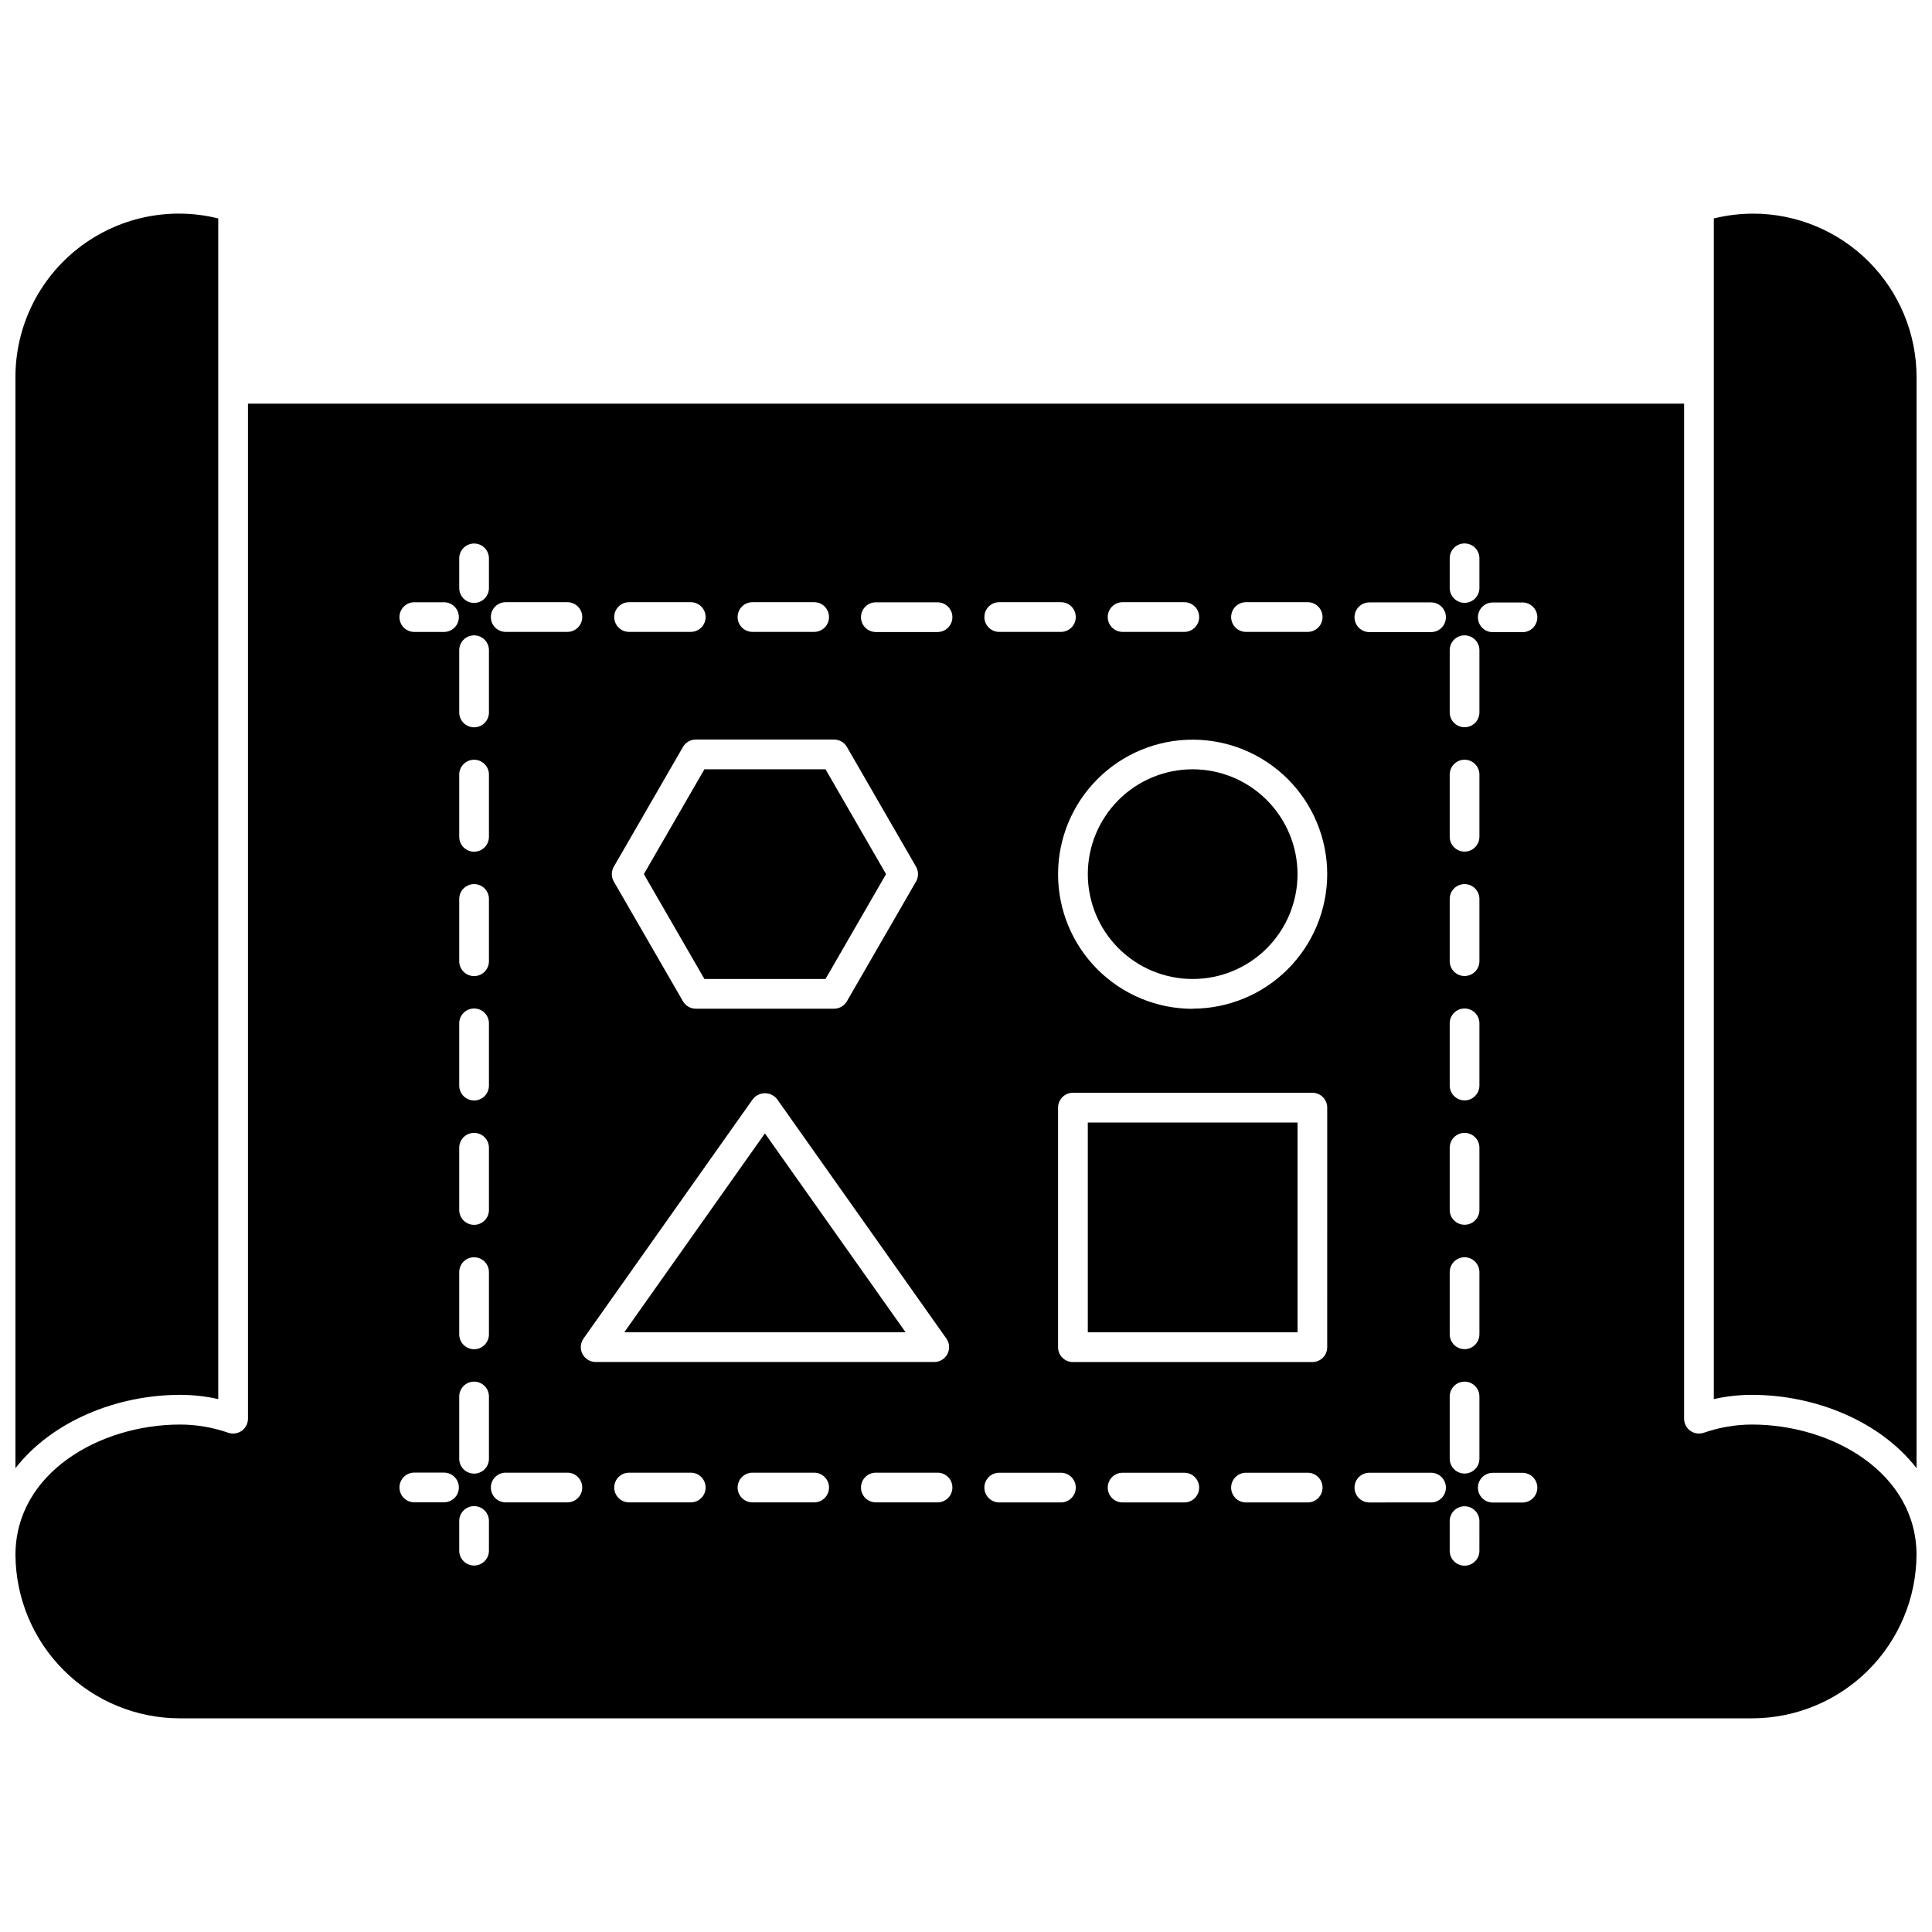
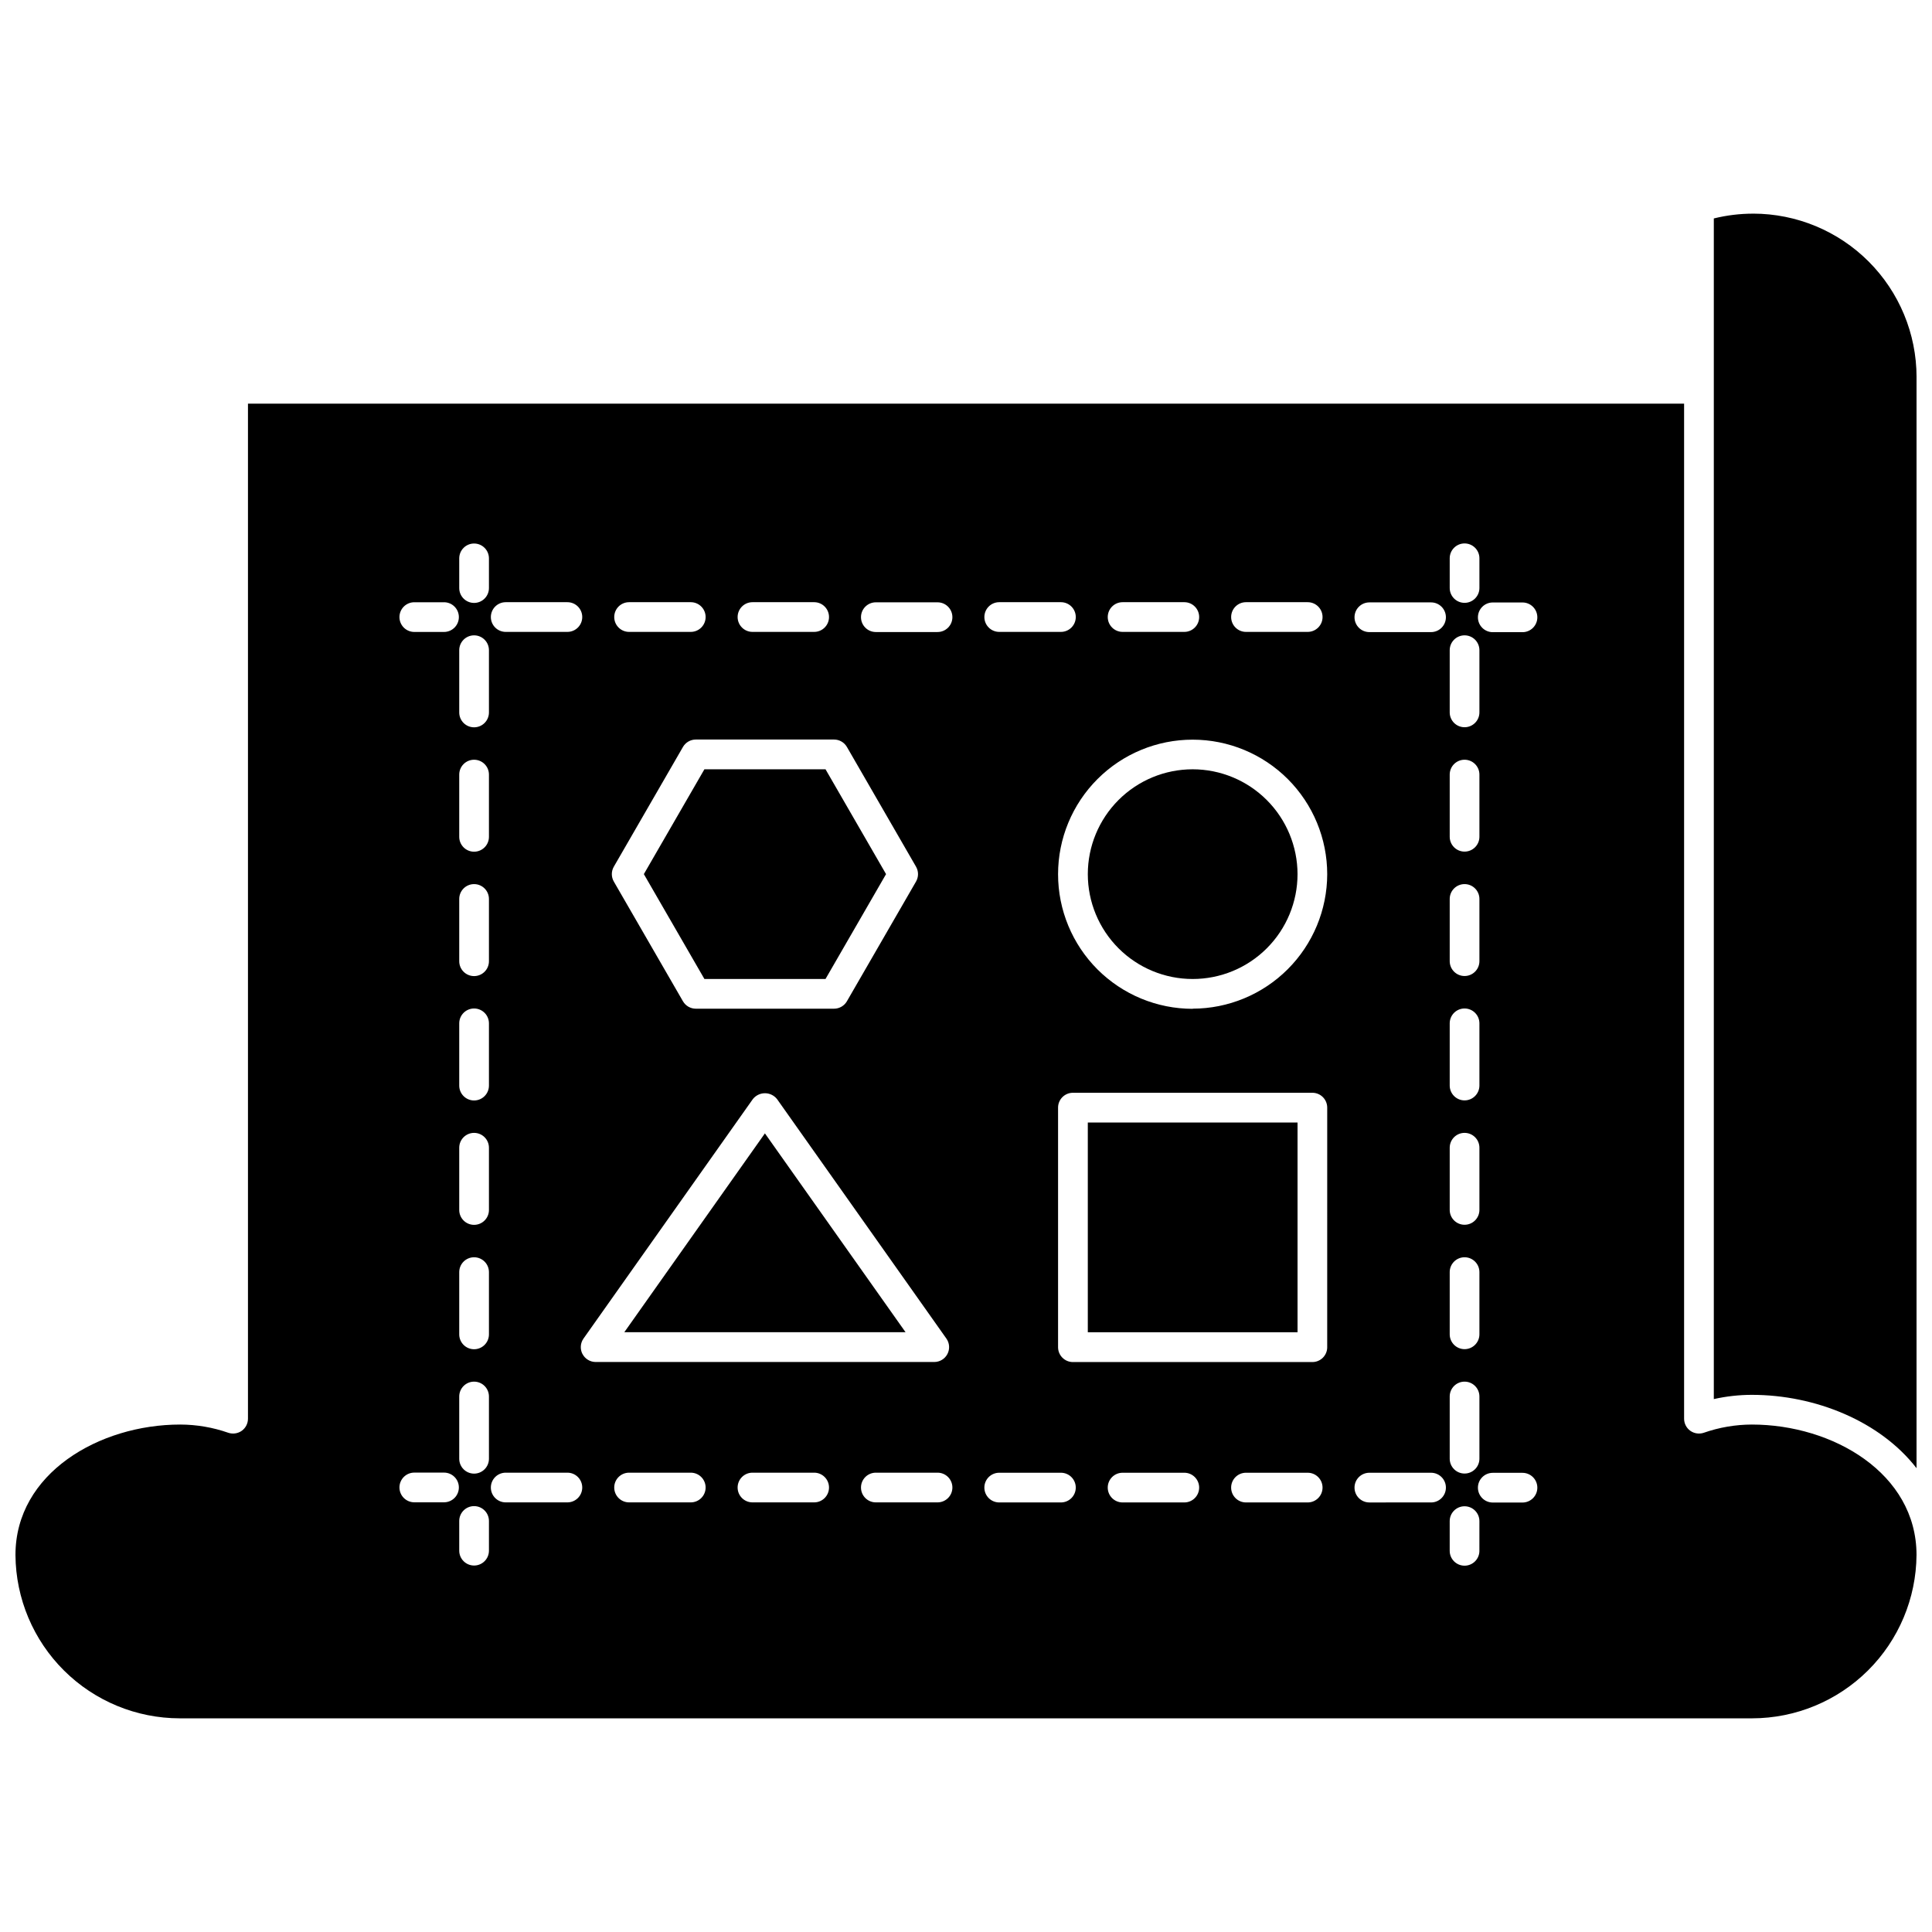
<svg xmlns="http://www.w3.org/2000/svg" width="800px" height="800px" version="1.1" viewBox="144 144 512 512">
  <defs>
    <clipPath id="c">
-       <path d="m148.09 200h53.906v334h-53.906z" />
-     </clipPath>
+       </clipPath>
    <clipPath id="b">
      <path d="m148.09 250h503.81v350h-503.81z" />
    </clipPath>
    <clipPath id="a">
      <path d="m598 200h53.902v334h-53.902z" />
    </clipPath>
  </defs>
  <g clip-path="url(#c)">
    <path d="m191.74 513.65c3.398 0 6.785 0.379 10.098 1.121v-312.88c-12.93-3.215-26.621-0.297-37.117 7.91-10.5 8.207-16.633 20.789-16.629 34.113v289.17c9.68-12.453 26.855-19.434 43.648-19.434z" />
  </g>
  <path d="m362.77 403.44 16.043-27.789-16.043-27.785h-32.094l-16.047 27.785 16.047 27.789z" />
  <path d="m309.45 497.05h74.531l-37.27-52.695z" />
  <path d="m432.28 441.48h55.582v55.582h-55.582z" />
  <path d="m460.07 347.87c-7.371 0-14.438 2.926-19.648 8.137-5.211 5.211-8.141 12.281-8.141 19.648 0 7.371 2.93 14.441 8.141 19.652 5.211 5.211 12.277 8.137 19.648 8.137 7.371 0 14.438-2.926 19.648-8.137 5.211-5.211 8.141-12.281 8.141-19.652-0.012-7.363-2.941-14.426-8.152-19.637-5.207-5.211-12.27-8.141-19.637-8.148z" />
  <g clip-path="url(#b)">
    <path d="m608.27 521.52c-4.34 0.008-8.648 0.746-12.746 2.176-1.203 0.406-2.531 0.215-3.57-0.516-1.035-0.738-1.652-1.934-1.652-3.207v-269h-380.59v269c0 1.273-0.613 2.469-1.652 3.207-1.039 0.73-2.367 0.922-3.57 0.516-4.098-1.43-8.402-2.168-12.746-2.176-21.445 0-43.648 12.922-43.648 34.555v0.074c0.094 11.488 4.719 22.473 12.871 30.566 8.148 8.094 19.164 12.645 30.652 12.66h416.74c11.5-0.02 22.523-4.582 30.68-12.691 8.152-8.105 12.773-19.109 12.855-30.605v-0.027c-0.02-21.621-22.188-34.531-43.621-34.531zm-80.082-229.57c0-2.172 1.762-3.934 3.934-3.934 2.176 0 3.938 1.762 3.938 3.934v7.875c0 2.172-1.762 3.934-3.938 3.934-2.172 0-3.934-1.762-3.934-3.934zm0 24.355v0.004c0-2.176 1.762-3.938 3.934-3.938 2.176 0 3.938 1.762 3.938 3.938v16.48c0 2.172-1.762 3.934-3.938 3.934-2.172 0-3.934-1.762-3.934-3.934zm0 32.965c0-2.172 1.762-3.934 3.934-3.934 2.176 0 3.938 1.762 3.938 3.934v16.477c0 2.176-1.762 3.938-3.938 3.938-2.172 0-3.934-1.762-3.934-3.938zm0 32.961c0-2.172 1.762-3.934 3.934-3.934 2.176 0 3.938 1.762 3.938 3.934v16.484c0 2.176-1.762 3.938-3.938 3.938-2.172 0-3.934-1.762-3.934-3.938zm0 32.965c0-2.172 1.762-3.938 3.934-3.938 2.176 0 3.938 1.766 3.938 3.938v16.48c0 2.172-1.762 3.938-3.938 3.938-2.172 0-3.934-1.766-3.934-3.938zm0 32.965c0-2.176 1.762-3.938 3.934-3.938 2.176 0 3.938 1.762 3.938 3.938v16.48c0 2.172-1.762 3.934-3.938 3.934-2.172 0-3.934-1.762-3.934-3.934zm0 32.965c0-2.176 1.762-3.938 3.934-3.938 2.176 0 3.938 1.762 3.938 3.938v16.48c0 2.172-1.762 3.934-3.938 3.934-2.172 0-3.934-1.762-3.934-3.934zm0 32.961v-0.004c0-2.172 1.762-3.934 3.934-3.934 2.176 0 3.938 1.762 3.938 3.934v16.484c0 2.176-1.762 3.938-3.938 3.938-2.172 0-3.934-1.762-3.934-3.938zm-53.988-210.5h16.352c2.172 0 3.938 1.762 3.938 3.938 0 2.172-1.766 3.934-3.938 3.934h-16.352c-2.172 0-3.934-1.762-3.934-3.934 0-2.176 1.762-3.938 3.934-3.938zm-32.699 0h16.355c2.172 0 3.934 1.762 3.934 3.938 0 2.172-1.762 3.934-3.934 3.934h-16.355c-2.176 0-3.938-1.762-3.938-3.934 0-2.176 1.762-3.938 3.938-3.938zm-32.695 0h16.352-0.004c2.176 0 3.938 1.762 3.938 3.938 0 2.172-1.762 3.934-3.938 3.934h-16.348c-2.176 0-3.938-1.762-3.938-3.934 0-2.176 1.762-3.938 3.938-3.938zm-65.391 0h16.348c2.172 0 3.934 1.762 3.934 3.938 0 2.172-1.762 3.934-3.934 3.934h-16.348c-2.172 0-3.938-1.762-3.938-3.934 0-2.176 1.766-3.938 3.938-3.938zm-32.699 0h16.344c2.176 0 3.938 1.762 3.938 3.938 0 2.172-1.762 3.934-3.938 3.934h-16.344c-2.176 0-3.938-1.762-3.938-3.934 0-2.176 1.762-3.938 3.938-3.938zm-4.047 70.098 18.32-31.727v-0.004c0.703-1.215 2.004-1.969 3.41-1.969h36.633c1.406 0 2.707 0.754 3.41 1.969l18.316 31.727v0.004c0.703 1.215 0.703 2.719 0 3.934l-18.316 31.723v0.004c-0.703 1.215-2.004 1.969-3.41 1.969h-36.633c-1.406 0-2.707-0.754-3.41-1.969l-18.32-31.723v-0.004c-0.703-1.215-0.703-2.719 0-3.934zm-28.648-70.098h16.348-0.004c2.176 0 3.938 1.762 3.938 3.938 0 2.172-1.762 3.934-3.938 3.934h-16.344c-2.176 0-3.938-1.762-3.938-3.934 0-2.176 1.762-3.938 3.938-3.938zm-16.352 238.54h-7.871c-2.176 0-3.938-1.762-3.938-3.938 0-2.172 1.762-3.934 3.938-3.934h7.871c2.172 0 3.934 1.762 3.934 3.934 0 2.176-1.762 3.938-3.934 3.938zm0-230.65h-7.871v-0.004c-2.176 0-3.938-1.762-3.938-3.934 0-2.176 1.762-3.938 3.938-3.938h7.871c2.172 0 3.934 1.762 3.934 3.938 0 2.172-1.762 3.934-3.934 3.934zm11.906 243.47c0 2.172-1.762 3.934-3.938 3.934-2.172 0-3.934-1.762-3.934-3.934v-7.875c0-2.172 1.762-3.934 3.934-3.934 2.176 0 3.938 1.762 3.938 3.934zm0-24.355v-0.004c0 2.176-1.762 3.938-3.938 3.938-2.172 0-3.934-1.762-3.934-3.938v-16.504c0-2.172 1.762-3.934 3.934-3.934 2.176 0 3.938 1.762 3.938 3.934zm0-32.965c0 2.172-1.762 3.934-3.938 3.934-2.172 0-3.934-1.762-3.934-3.934v-16.5c0-2.176 1.762-3.938 3.934-3.938 2.176 0 3.938 1.762 3.938 3.938zm0-32.965c0 2.172-1.762 3.934-3.938 3.934-2.172 0-3.934-1.762-3.934-3.934v-16.5c0-2.176 1.762-3.938 3.934-3.938 2.176 0 3.938 1.762 3.938 3.938zm0-32.965c0 2.172-1.762 3.938-3.938 3.938-2.172 0-3.934-1.766-3.934-3.938v-16.5c0-2.172 1.762-3.938 3.934-3.938 2.176 0 3.938 1.766 3.938 3.938zm0-32.961c0 2.176-1.762 3.938-3.938 3.938-2.172 0-3.934-1.762-3.934-3.938v-16.504c0-2.172 1.762-3.934 3.934-3.934 2.176 0 3.938 1.762 3.938 3.934zm0-32.965c0 2.176-1.762 3.938-3.938 3.938-2.172 0-3.934-1.762-3.934-3.938v-16.5c0-2.172 1.762-3.934 3.934-3.934 2.176 0 3.938 1.762 3.938 3.934zm0-32.965v0.004c0 2.172-1.762 3.934-3.938 3.934-2.172 0-3.934-1.762-3.934-3.934v-16.5c0-2.176 1.762-3.938 3.934-3.938 2.176 0 3.938 1.762 3.938 3.938zm0-32.965v0.004c0 2.172-1.762 3.934-3.938 3.934-2.172 0-3.934-1.762-3.934-3.934v-7.871c0-2.176 1.762-3.938 3.934-3.938 2.176 0 3.938 1.762 3.938 3.938zm20.789 242.3-16.344 0.004c-2.176 0-3.938-1.762-3.938-3.938 0-2.172 1.762-3.934 3.938-3.934h16.348-0.004c2.176 0 3.938 1.762 3.938 3.934 0 2.176-1.762 3.938-3.938 3.938zm3.992-39.328v0.004c-0.676-1.309-0.57-2.883 0.277-4.082l44.871-63.453c0.773-0.988 1.961-1.566 3.215-1.566s2.441 0.578 3.215 1.566l44.871 63.453c0.848 1.199 0.953 2.773 0.277 4.082-0.676 1.305-2.023 2.125-3.496 2.125h-89.742 0.004c-1.477-0.008-2.82-0.832-3.492-2.144zm28.707 39.328-16.348 0.004c-2.176 0-3.938-1.762-3.938-3.938 0-2.172 1.762-3.934 3.938-3.934h16.344c2.176 0 3.938 1.762 3.938 3.934 0 2.176-1.762 3.938-3.938 3.938zm32.699 0-16.348 0.004c-2.172 0-3.938-1.762-3.938-3.938 0-2.172 1.766-3.934 3.938-3.934h16.348c2.172 0 3.934 1.762 3.934 3.934 0 2.176-1.762 3.938-3.934 3.938zm32.695 0-16.352 0.004c-2.172 0-3.934-1.762-3.934-3.938 0-2.172 1.762-3.934 3.934-3.934h16.352c2.176 0 3.938 1.762 3.938 3.934 0 2.176-1.762 3.938-3.938 3.938zm0-230.65h-16.352c-2.172 0-3.934-1.762-3.934-3.934 0-2.176 1.762-3.938 3.934-3.938h16.352c2.176 0 3.938 1.762 3.938 3.938 0 2.172-1.762 3.934-3.938 3.934zm32.695 230.67h-16.348c-2.176 0-3.938-1.762-3.938-3.938 0-2.172 1.762-3.934 3.938-3.934h16.352-0.004c2.176 0 3.938 1.762 3.938 3.934 0 2.176-1.762 3.938-3.938 3.938zm32.699 0h-16.352c-2.176 0-3.938-1.762-3.938-3.938 0-2.172 1.762-3.934 3.938-3.934h16.355c2.172 0 3.934 1.762 3.934 3.934 0 2.176-1.762 3.938-3.934 3.938zm32.695 0h-16.348c-2.172 0-3.934-1.762-3.934-3.938 0-2.172 1.762-3.934 3.934-3.934h16.352c2.172 0 3.938 1.762 3.938 3.934 0 2.176-1.766 3.938-3.938 3.938zm5.176-41.141h0.004c0 1.043-0.414 2.047-1.152 2.785-0.738 0.738-1.738 1.152-2.785 1.152h-63.457c-2.172 0-3.934-1.762-3.934-3.938v-63.492c0-2.172 1.762-3.934 3.934-3.934h63.457c1.047 0 2.047 0.414 2.785 1.152 0.738 0.738 1.152 1.738 1.152 2.781zm-35.66-89.68 0.004 0.004c-9.461 0-18.531-3.758-25.223-10.445-6.688-6.688-10.445-15.762-10.445-25.219 0-9.461 3.758-18.531 10.445-25.219 6.688-6.691 15.762-10.449 25.219-10.445 9.461 0 18.531 3.758 25.219 10.445 6.688 6.691 10.445 15.762 10.445 25.223-0.023 9.445-3.789 18.5-10.473 25.176-6.684 6.676-15.742 10.434-25.188 10.445zm63.176 130.82-16.34 0.004c-2.176 0-3.938-1.762-3.938-3.938 0-2.172 1.762-3.934 3.938-3.934h16.348-0.004c2.176 0 3.938 1.762 3.938 3.934 0 2.176-1.762 3.938-3.938 3.938zm0-230.65h-16.34c-2.176 0-3.938-1.762-3.938-3.934 0-2.176 1.762-3.938 3.938-3.938h16.348-0.004c2.176 0 3.938 1.762 3.938 3.938 0 2.172-1.762 3.934-3.938 3.934zm12.816 243.47 0.004 0.004c0 2.172-1.762 3.934-3.938 3.934-2.172 0-3.934-1.762-3.934-3.934v-7.875c0-2.172 1.762-3.934 3.934-3.934 2.176 0 3.938 1.762 3.938 3.934zm11.414-12.801h-7.871l0.004 0.004c-2.176 0-3.938-1.762-3.938-3.938 0-2.172 1.762-3.934 3.938-3.934h7.871c2.176 0 3.938 1.762 3.938 3.934 0 2.176-1.762 3.938-3.938 3.938zm0-230.65h-7.871 0.004c-2.176 0-3.938-1.762-3.938-3.934 0-2.176 1.762-3.938 3.938-3.938h7.871c2.176 0 3.938 1.762 3.938 3.938 0 2.172-1.762 3.934-3.938 3.934z" />
  </g>
  <g clip-path="url(#a)">
    <path d="m608.61 200.62c-3.516 0-7.016 0.426-10.43 1.27v312.88c3.316-0.742 6.699-1.121 10.098-1.121 16.793 0 33.969 6.981 43.629 19.438v-289.18c-0.012-11.477-4.578-22.48-12.695-30.598-8.117-8.117-19.121-12.684-30.602-12.695z" />
  </g>
</svg>